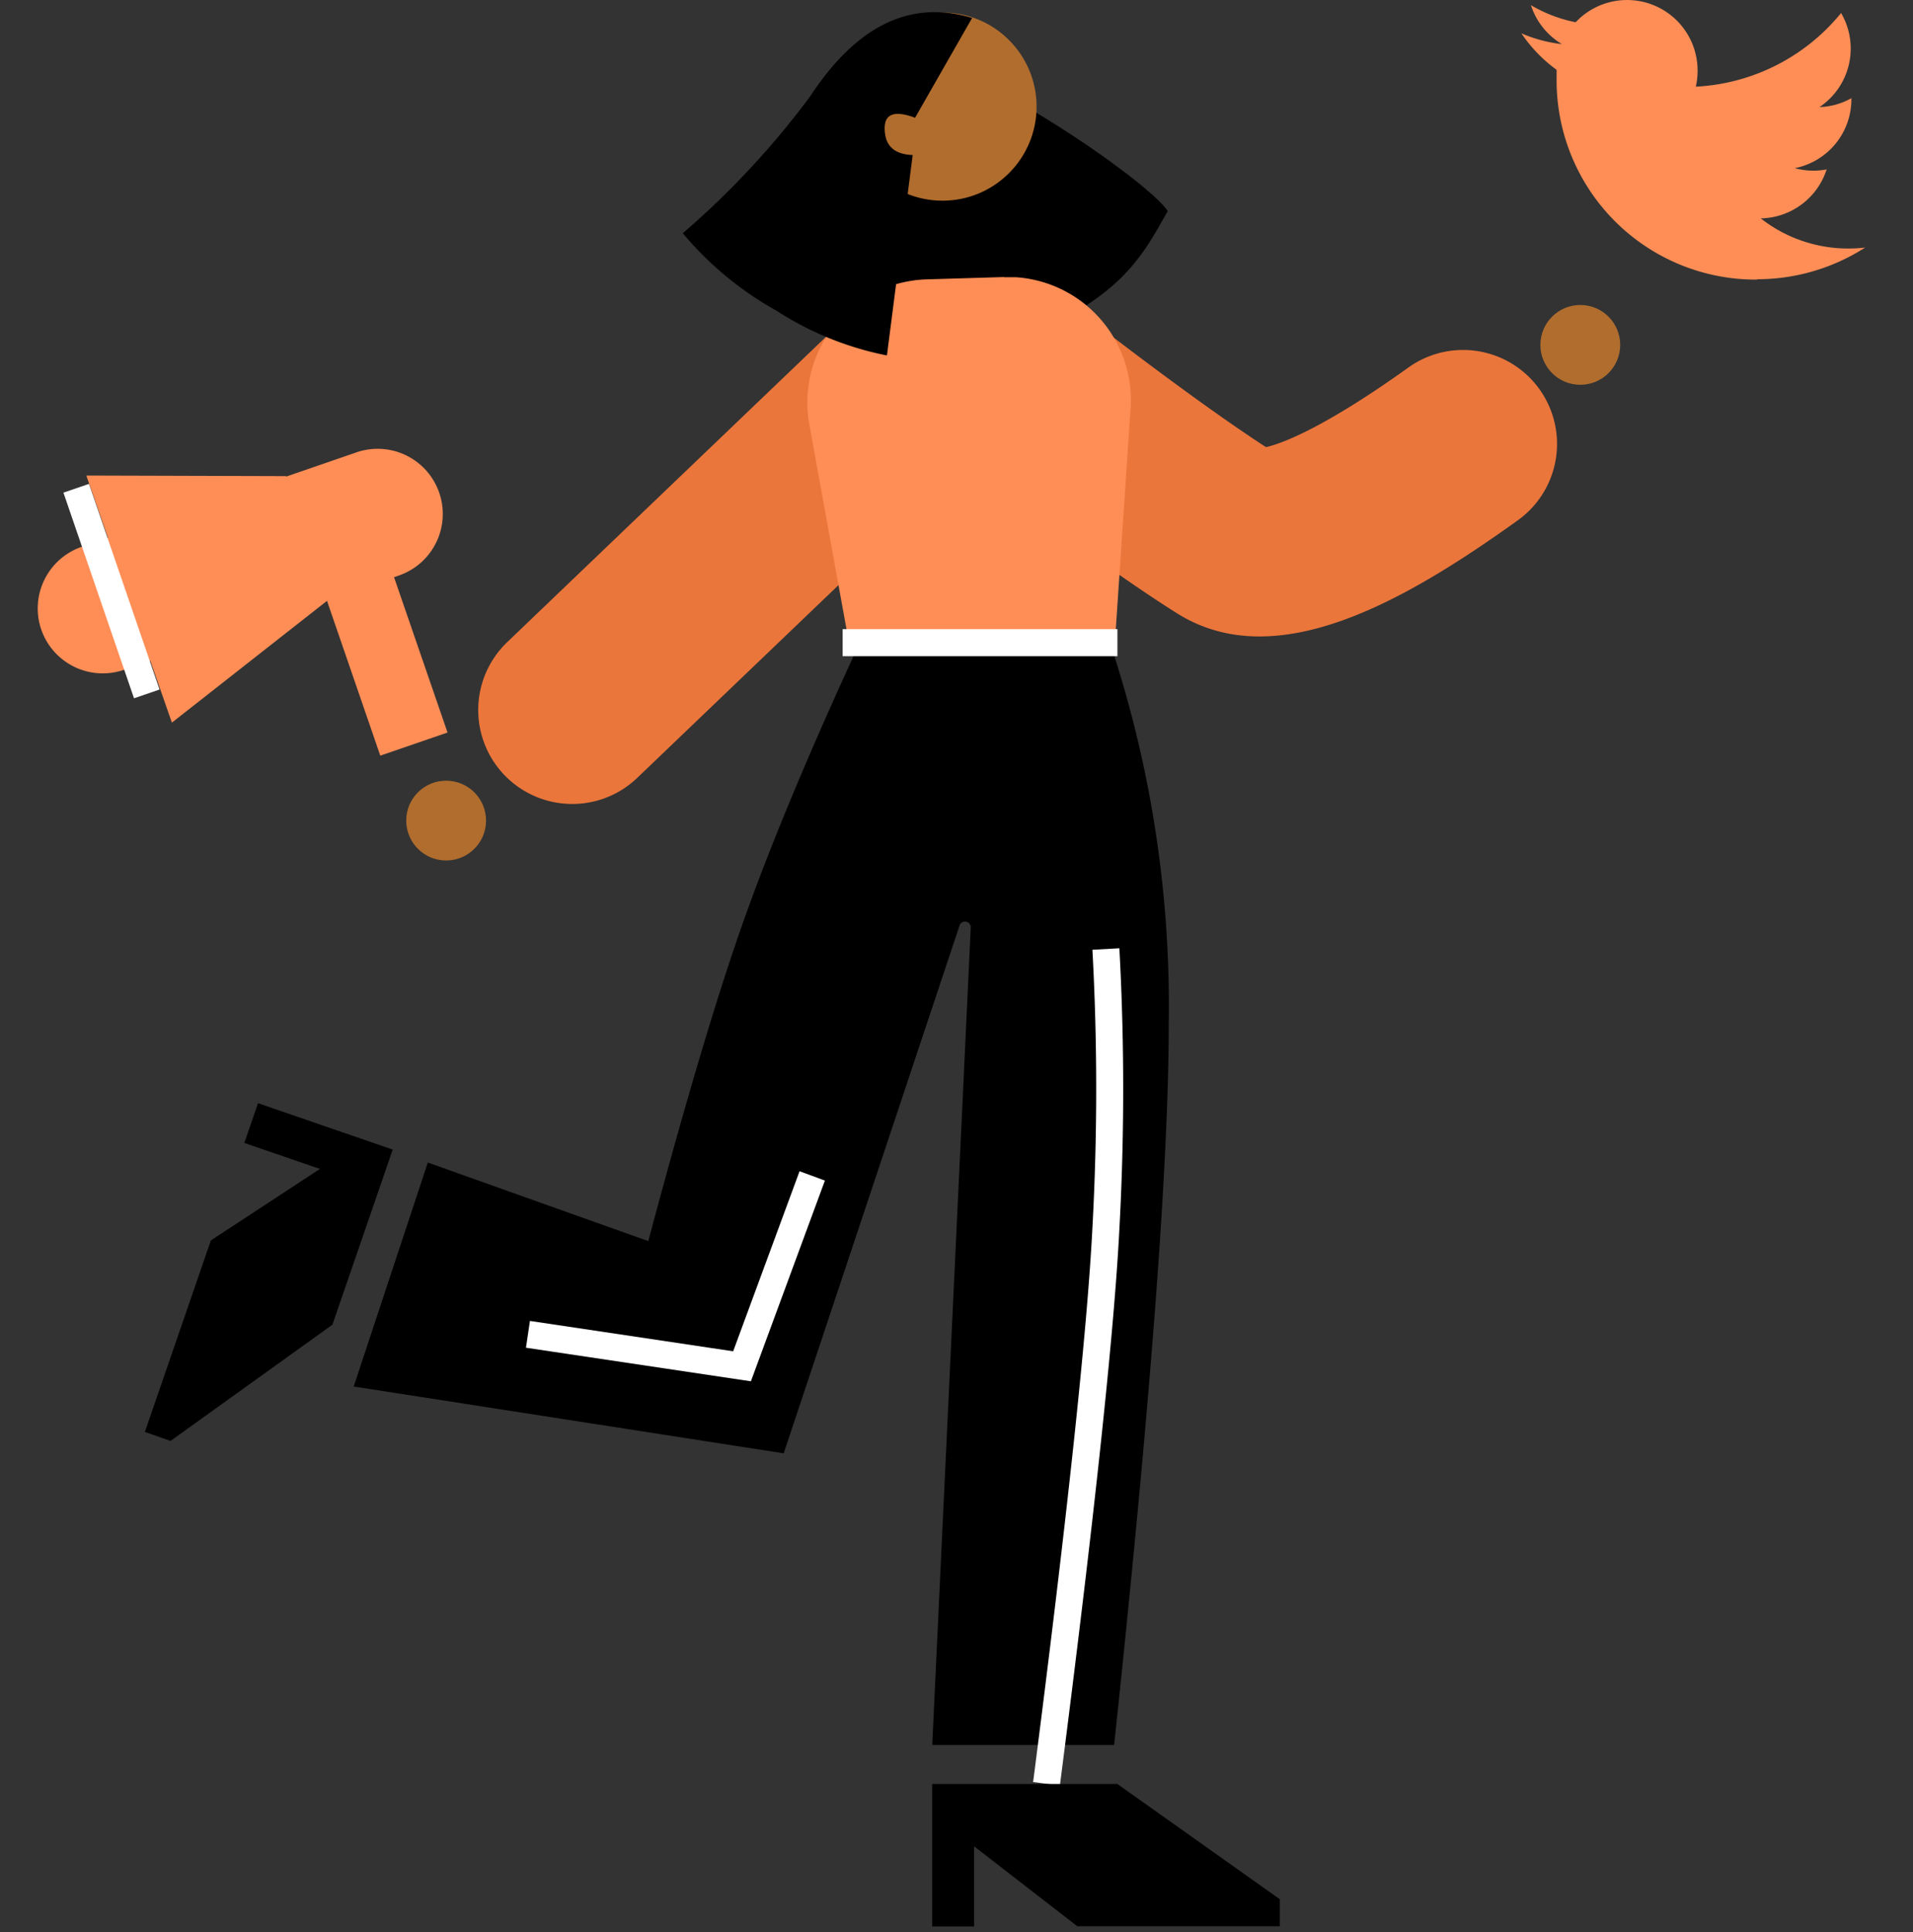
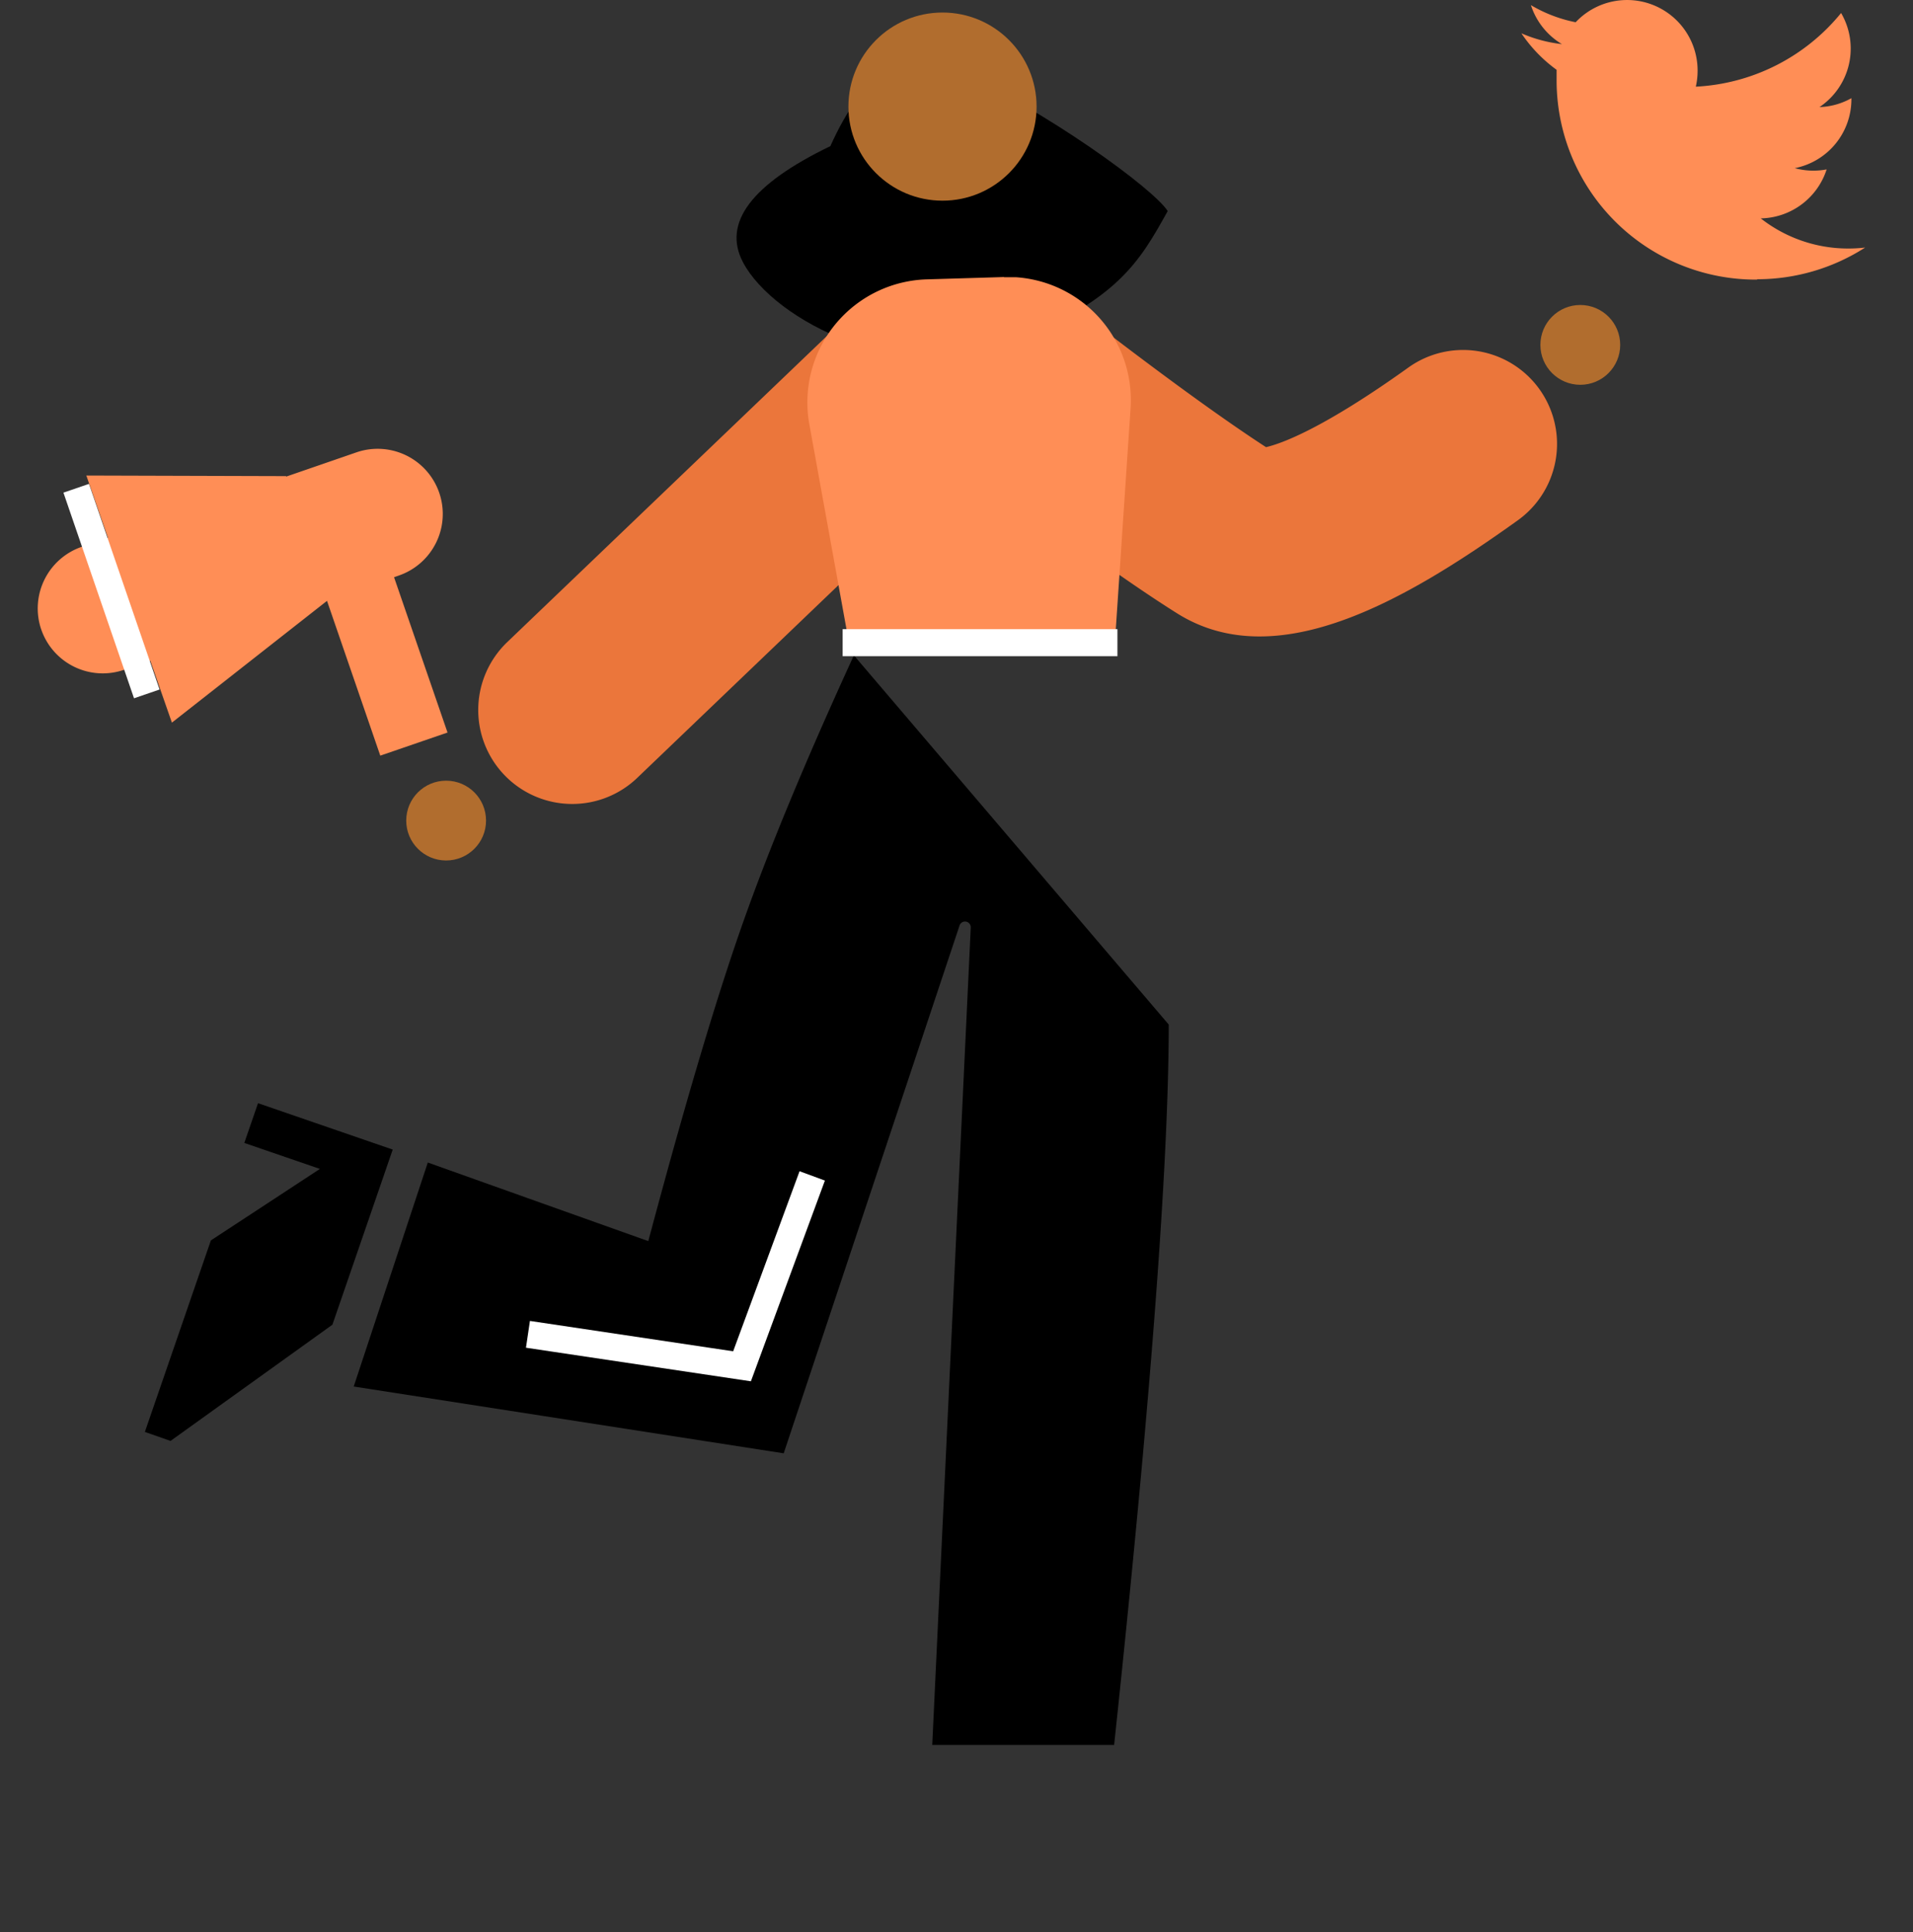
<svg xmlns="http://www.w3.org/2000/svg" width="100px" height="101px" viewBox="0 0 100 101" preserveAspectRatio="none">
  <rect x="0" y="0" width="100" height="101" fill="#333333" stroke="none" />
  <g id="Group_80" data-name="Group 80" transform="translate(-772 -327)">
-     <rect id="Rectangle_47" data-name="Rectangle 47" width="100" height="99.858" transform="translate(772 327)" fill="#fff" opacity="0" />
    <g id="Group_72" data-name="Group 72" transform="translate(773.971 327)">
-       <path id="prefix_a-2" data-name="prefix a-2" d="M135.527,216.53q-3.794,8.266-5.855,14.135t-4.892,16.487l-11.526-4.108-3.873,11.71,22.477,3.492,9.195-27.6a.3.3,0,0,1,.3-.2.3.3,0,0,1,.283.31v0l-2.013,42.735h9.508q2.854-26.793,2.854-37.659a60.119,60.119,0,0,0-2.854-19.3Z" transform="translate(-92.862 -182.27)" fill-rule="evenodd" />
+       <path id="prefix_a-2" data-name="prefix a-2" d="M135.527,216.53q-3.794,8.266-5.855,14.135t-4.892,16.487l-11.526-4.108-3.873,11.71,22.477,3.492,9.195-27.6a.3.3,0,0,1,.3-.2.3.3,0,0,1,.283.31v0l-2.013,42.735h9.508q2.854-26.793,2.854-37.659Z" transform="translate(-92.862 -182.27)" fill-rule="evenodd" />
      <g id="Group_70" data-name="Group 70" transform="translate(52.034 49.573)">
-         <path id="Path_39" data-name="Path 39" d="M236.59,314.541l-1.4-.18c1.785-13.877,2.828-23.627,3.1-28.978a133.654,133.654,0,0,0,0-14.532l1.409-.077a135.1,135.1,0,0,1,0,14.684C239.426,290.841,238.379,300.627,236.59,314.541Z" transform="translate(-235.19 -270.773)" fill="#fff" />
-       </g>
+         </g>
      <path id="Path_40" data-name="Path 40" d="M191.566,106.88c4.873,2.168,10.538,6.312,11.247,7.453-1.485,2.668-2.586,4.621-8.187,6.911s-12.393-1.16-14.014-4.235q-1.623-3.083,4.568-6.072Q187.752,105.186,191.566,106.88Z" transform="translate(-143.744 -103.298)" fill-rule="evenodd" />
      <circle id="Ellipse_1" data-name="Ellipse 1" cx="4.918" cy="4.918" r="4.918" transform="translate(42.379 0.655)" fill="#b16d2e" />
      <path id="Path_41" data-name="Path 41" d="M137.363,175.855a4.912,4.912,0,0,1-3.4-8.46l17.751-17a4.914,4.914,0,0,1,6.4-.341,4.914,4.914,0,0,1,5.848.116c4.1,3.162,7.345,5.524,9.667,7.032.763-.175,2.927-.928,7.439-4.161a4.912,4.912,0,1,1,5.722,7.986c-5.909,4.234-12.648,8.122-17.826,4.853-2.635-1.658-6.224-4.244-10.964-7.9L140.76,174.491A4.9,4.9,0,0,1,137.363,175.855ZM174.2,157.564l.006,0Z" transform="translate(-109.42 -133.826)" fill="#eb763b" />
      <circle id="Ellipse_2" data-name="Ellipse 2" cx="2.086" cy="2.086" r="2.086" transform="translate(78.551 15.944)" fill="#b16d2e" />
      <circle id="Ellipse_3" data-name="Ellipse 3" cx="2.086" cy="2.086" r="2.086" transform="translate(19.264 40.812)" fill="#b16d2e" />
      <path id="Path_42" data-name="Path 42" d="M203.671,146.481h.621a6.437,6.437,0,0,1,5.993,6.849l-.864,12.91h-13.74l-2.188-12.068a6.052,6.052,0,0,1-.1-.957,6.434,6.434,0,0,1,6.239-6.623h0l4.037-.121Z" transform="translate(-153.156 -131.988)" fill="#ff8e56" fill-rule="evenodd" />
      <ellipse id="Ellipse_4" data-name="Ellipse 4" cx="1.22" cy="1.203" rx="1.22" ry="1.203" transform="translate(43.414 6.415) rotate(-21)" fill="#b16d2e" />
-       <path id="Path_43" data-name="Path 43" d="M176.982,101.823a44.21,44.21,0,0,1-6.662,7.159,17.431,17.431,0,0,0,4.892,4.048,16.581,16.581,0,0,0,5.779,2.343l1.347-10.479c-.864-.028-1.347-.4-1.443-1.1q-.212-1.513,1.567-.847l2.981-5.217Q180.624,96.268,176.982,101.823Zm16.055,88.229h-9.68V197.5h2.193v-4.187l5.392,4.175h10.586v-1.412Z" transform="translate(-136.599 -96.79)" fill-rule="evenodd" />
      <path id="Path_44" data-name="Path 44" d="M80.514,311.04l3.153-9.155-7.041-2.425-.717,2.078,3.952,1.358-5.7,3.738-3.45,10.011,1.341.471Z" transform="translate(-65.109 -241.788)" fill-rule="evenodd" />
      <path id="Path_45" data-name="Path 45" d="M337.925,109.769a10.446,10.446,0,0,0,5.646-1.657,7.48,7.48,0,0,1-.878.051,7.4,7.4,0,0,1-4.579-1.575,3.692,3.692,0,0,0,3.444-2.561,3.746,3.746,0,0,1-.694.065,3.676,3.676,0,0,1-.971-.13,3.67,3.67,0,0,0,2.959-3.611.268.268,0,0,0,0-.048,3.63,3.63,0,0,1-1.668.466,3.684,3.684,0,0,0,1.129-4.918,10.473,10.473,0,0,1-7.594,3.851,3.765,3.765,0,0,0,.093-.847,3.687,3.687,0,0,0-6.374-2.521,7.388,7.388,0,0,1-2.34-.895,3.7,3.7,0,0,0,1.62,2.038,7.307,7.307,0,0,1-2.117-.565,7.535,7.535,0,0,0,1.841,1.908V99.3a10.415,10.415,0,0,0,10.485,10.488" transform="translate(-248.043 -95.171)" fill="#ff8e56" fill-rule="evenodd" />
      <path id="Path_46" data-name="Path 46" d="M53.448,179.649l10.409.031v.025l3.707-1.279a3.405,3.405,0,0,1,2.216,6.439l-.282.1,2.795,8.119-3.515,1.208L65.993,186.2l-8.108,6.366-1.129-3.235-1.375.474a3.4,3.4,0,0,1-4.327-2.111h0l-.028-.082a3.408,3.408,0,0,1,2.14-4.235l1.375-.474-1.129-3.255Z" transform="translate(-50.87 -154.789)" fill="#ff8e56" fill-rule="evenodd" />
      <g id="Group_71" data-name="Group 71" transform="translate(1.345 25.296)">
        <path id="Path_47" data-name="Path 47" d="M61.69,196.34,58,185.59" transform="translate(-57.332 -185.361)" fill="#5d92ff" fill-rule="evenodd" />
        <rect id="Rectangle_45" data-name="Rectangle 45" width="1.412" height="11.366" transform="translate(0 0.458) rotate(-18.943)" fill="#fff" />
      </g>
      <path id="Path_49" data-name="Path 49" d="M153.039,251l-11.758-1.756.208-1.4,10.623,1.587,3.471-9.413,1.325.488ZM172.2,213.092H157.835V211.68H172.2Z" transform="translate(-115.758 -178.789)" fill="#fff" />
    </g>
  </g>
</svg>